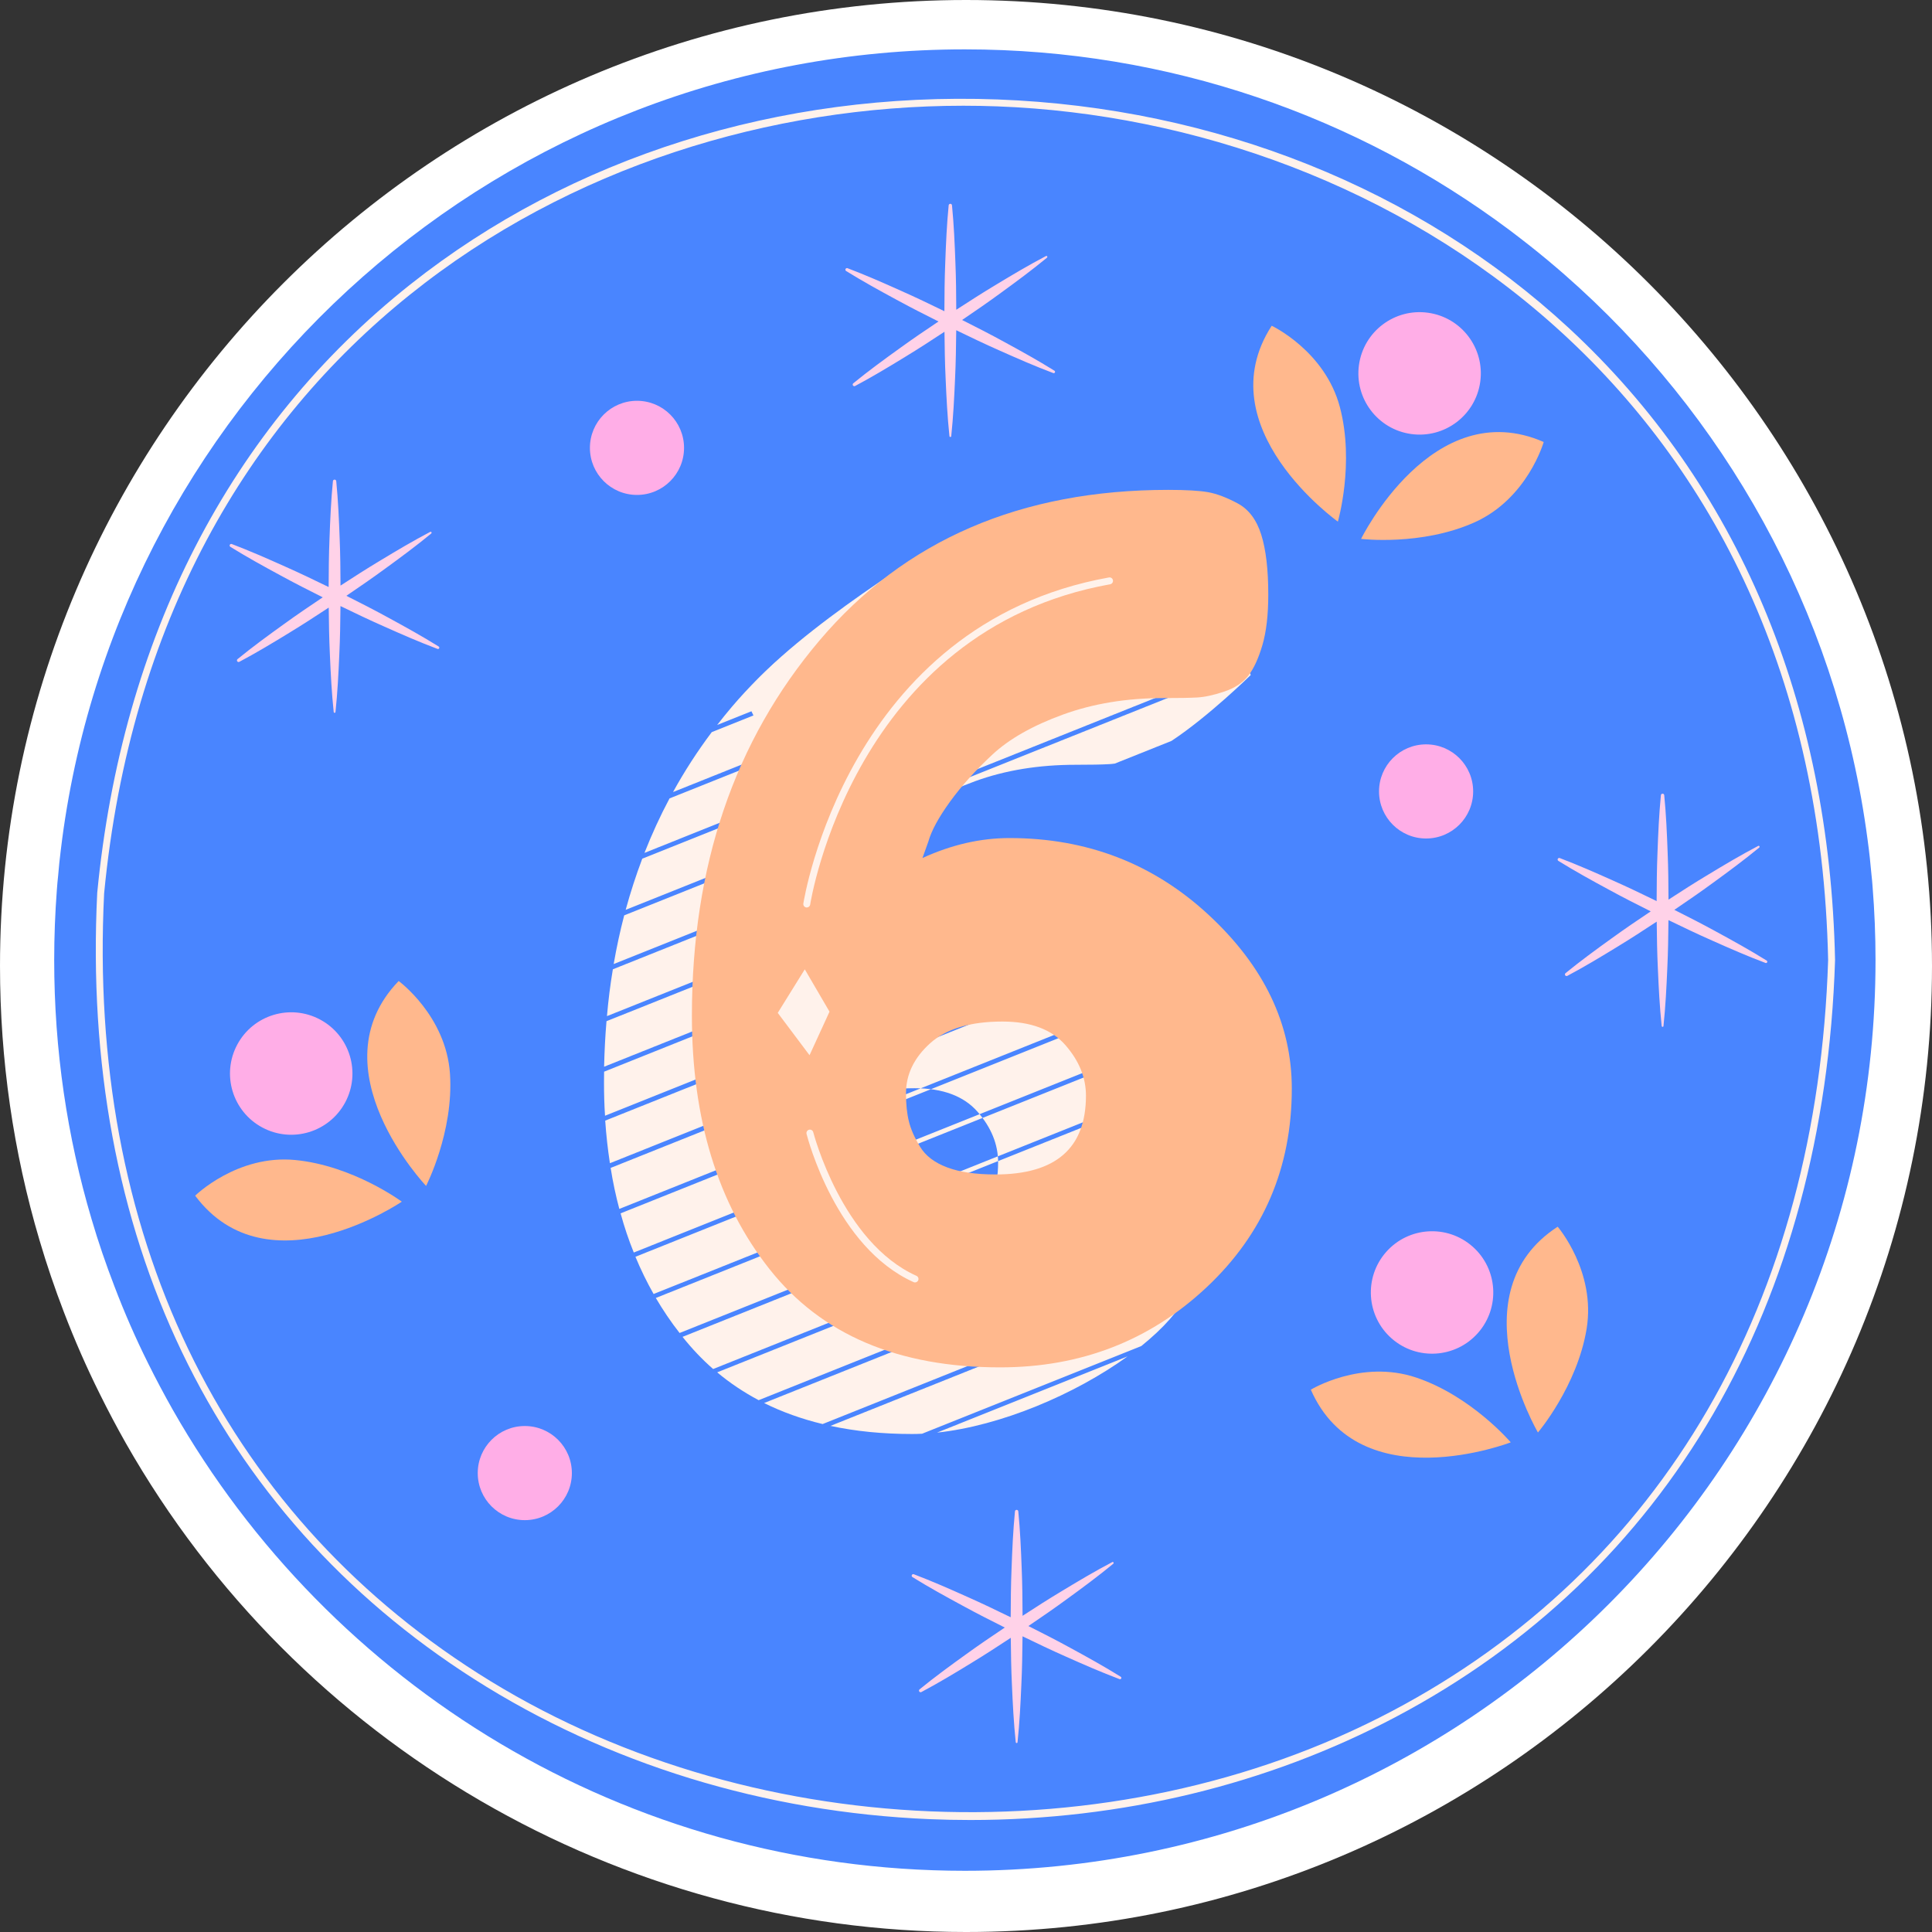
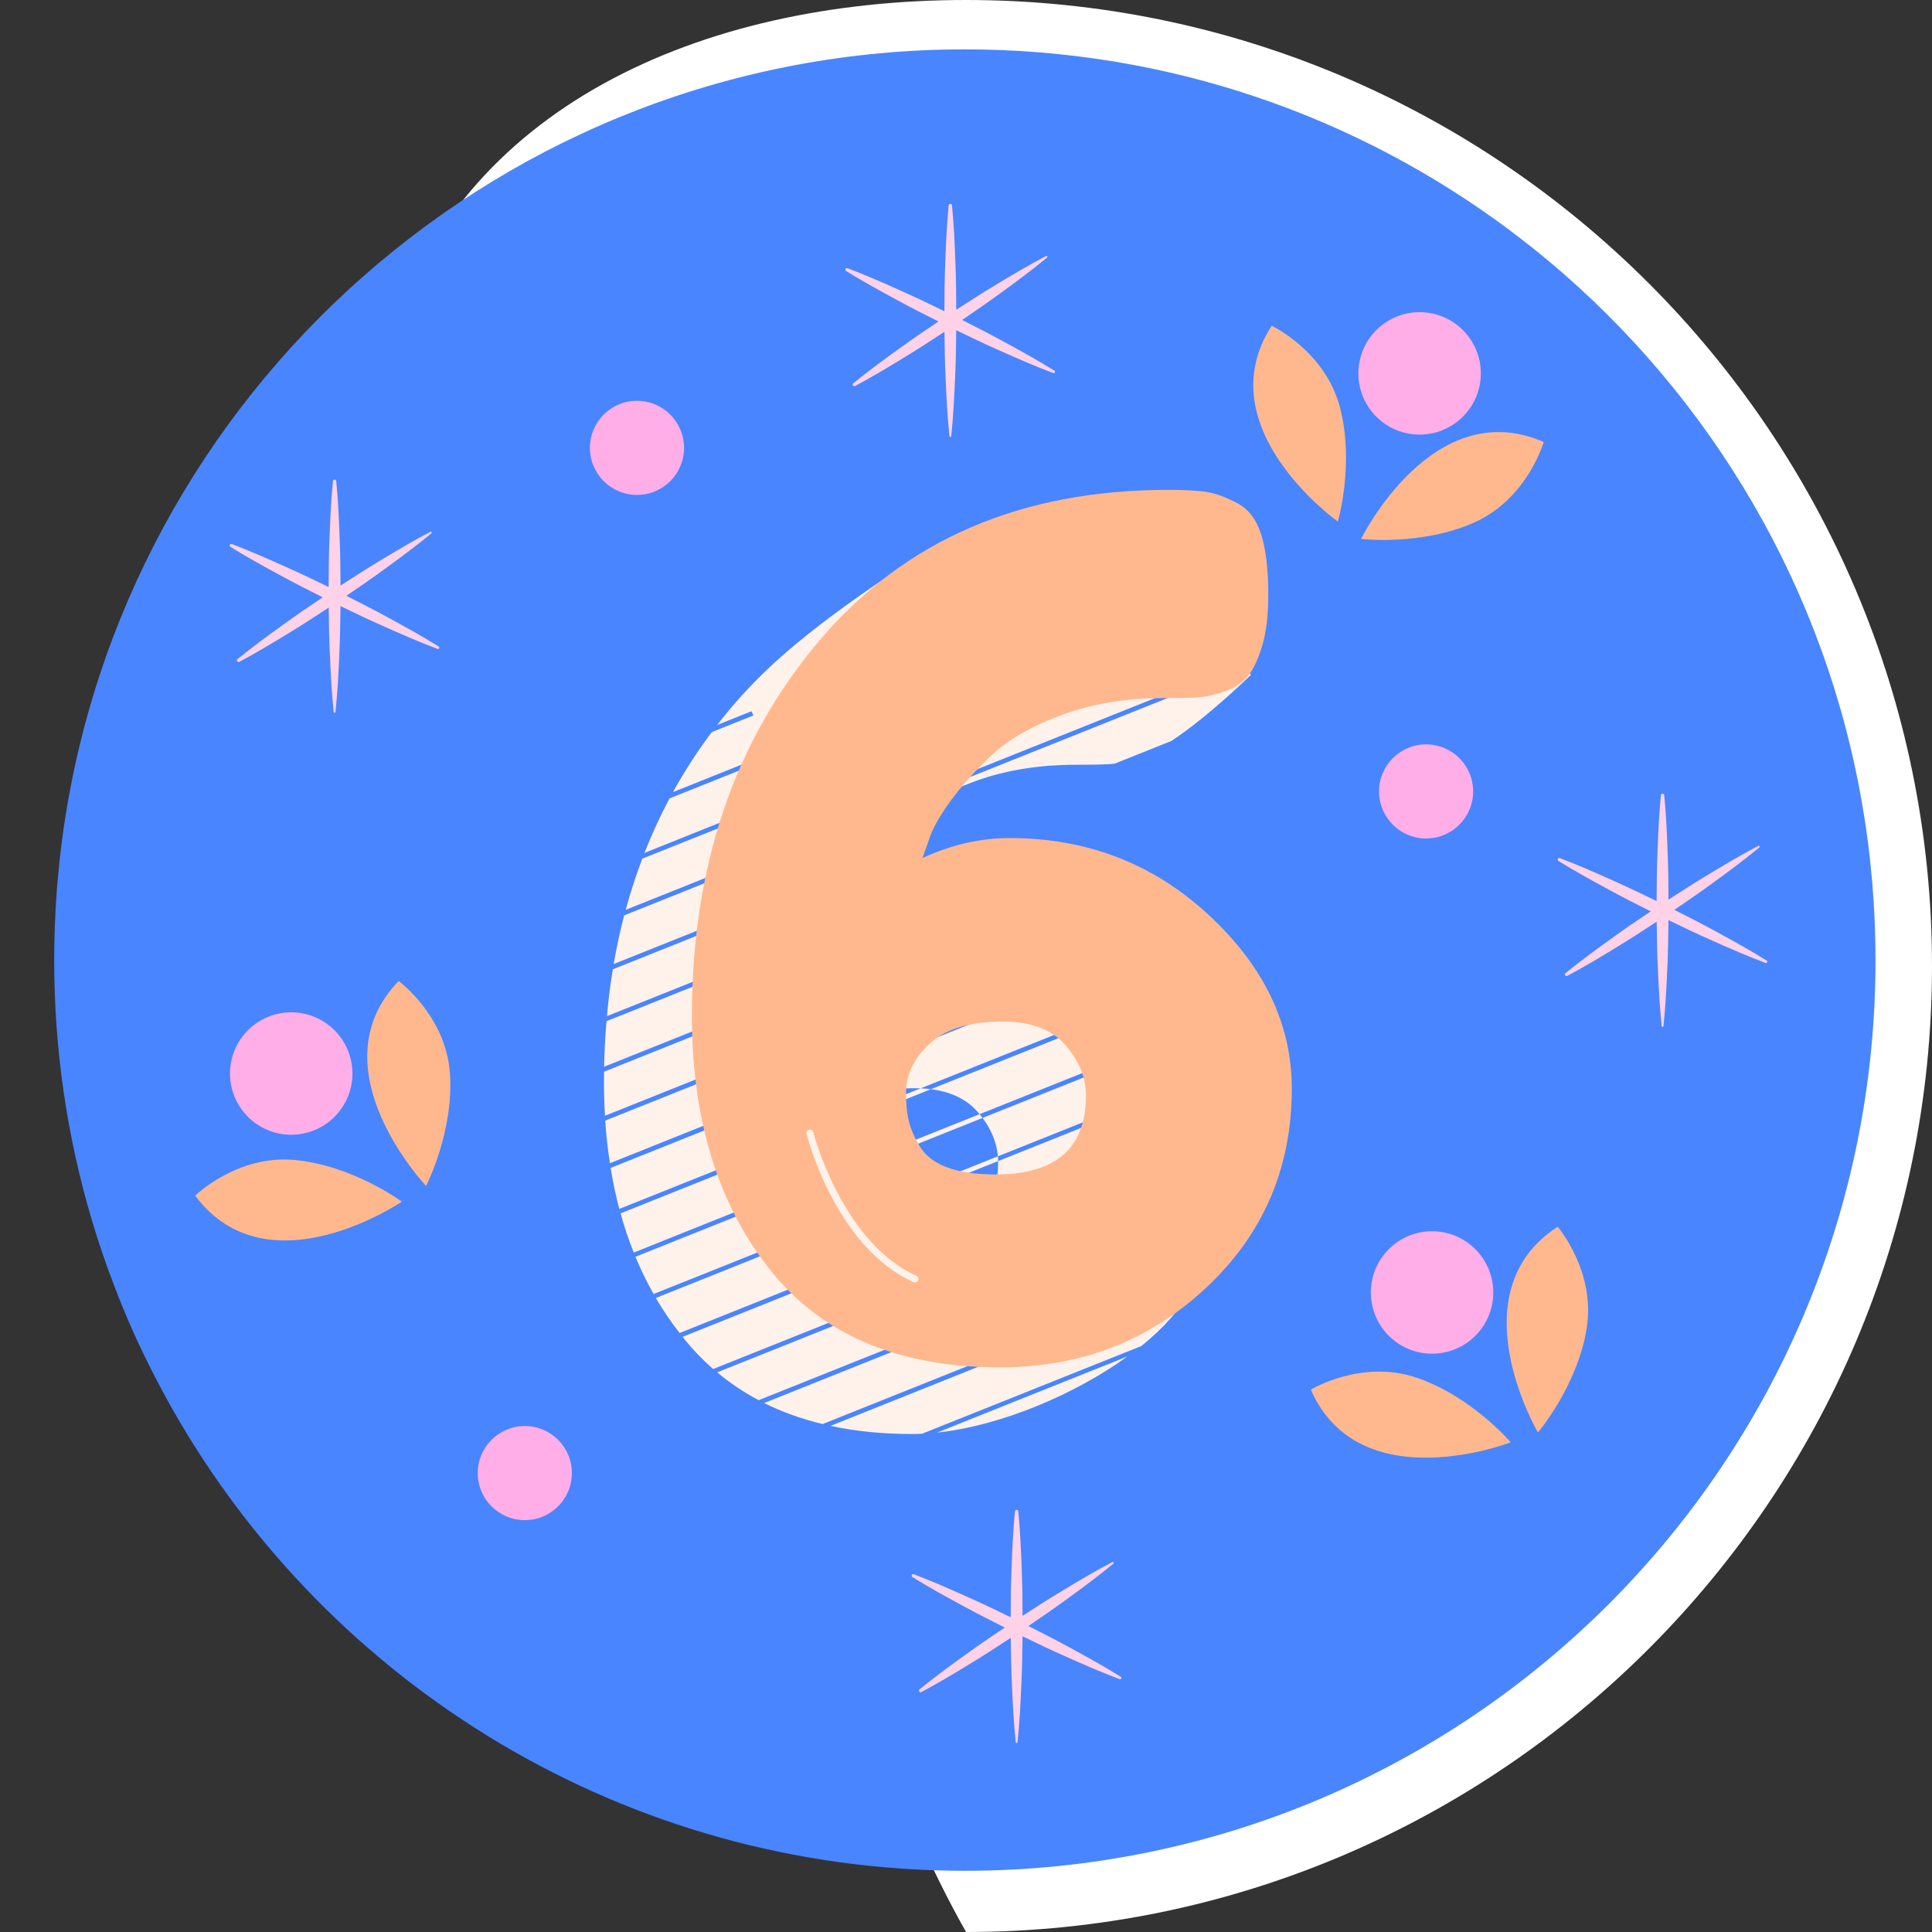
<svg xmlns="http://www.w3.org/2000/svg" version="1.1" id="Capa_1" x="0px" y="0px" viewBox="0 0 512 512" style="enable-background:new 0 0 512 512;" xml:space="preserve" width="512" height="512">
  <rect x="0" y="0" width="512" height="512" fill="#333333" stroke="none" />
  <g>
-     <path style="fill:#FFFFFF;" d="M256.014,512c-91.87,0-177.19-49.636-222.663-129.54c-2.397-4.235-4.724-8.635-6.933-13.106   c-3.455-6.935-6.652-14.224-9.479-21.617c-2.427-6.315-4.598-12.71-6.443-18.983c-6.96-23.44-10.495-47.925-10.495-72.742   C0.001,114.846,114.848,0,256.014,0c141.15,0,255.986,114.846,255.986,256.012C511.999,397.164,397.164,512,256.014,512z" />
+     <path style="fill:#FFFFFF;" d="M256.014,512c-2.397-4.235-4.724-8.635-6.933-13.106   c-3.455-6.935-6.652-14.224-9.479-21.617c-2.427-6.315-4.598-12.71-6.443-18.983c-6.96-23.44-10.495-47.925-10.495-72.742   C0.001,114.846,114.848,0,256.014,0c141.15,0,255.986,114.846,255.986,256.012C511.999,397.164,397.164,512,256.014,512z" />
    <g>
      <path style="fill:#4985FF;" d="M497.034,254.431c0,133.29-108.034,241.348-241.324,241.348    c-89.959,0-168.414-49.193-209.913-122.152c-2.296-4.055-4.47-8.158-6.546-12.335c-3.297-6.619-6.277-13.434-8.915-20.371    c-2.247-5.838-4.299-11.797-6.082-17.879c-6.448-21.739-9.892-44.772-9.892-68.611c0-6.277,0.244-12.481,0.708-18.637    c0.098-1.27,0.195-2.54,0.342-3.786c0.171-2.223,0.415-4.421,0.684-6.619c0.122-1.05,0.244-2.101,0.391-3.126    c15.73-118.097,116.827-209.18,239.223-209.18c54.127,0,104.053,17.806,144.306,47.874c0.83,0.611,1.661,1.246,2.467,1.881    c3.468,2.662,6.864,5.398,10.161,8.231c0.684,0.586,1.343,1.172,2.003,1.734c42.28,37.053,71.518,88.616,79.896,146.919    c0.147,1.001,0.293,2.003,0.415,3.004v0.024c0.415,3.004,0.733,5.984,1.001,9.037c0.122,1.05,0.22,2.125,0.293,3.2    C496.765,241.388,497.034,247.885,497.034,254.431z" />
      <g>
        <path style="fill:#FFF2EB;" d="M249.453,143.643c0,0-38.353,23.074-52.385,40.536l7.483,15.591l37.106-23.386l14.344-15.591     L249.453,143.643z" />
        <path style="fill:#FFF2EB;" d="M240.505,328.913c-5.197,0-9.46-0.625-12.78-1.872c-3.327-1.245-5.72-3.063-7.17-5.455     c-1.457-2.385-2.445-4.62-2.963-6.7c-0.52-2.075-0.777-4.57-0.777-7.483c0-4.988,2.128-9.401,6.39-13.248     c4.255-3.843,10.648-5.765,19.171-5.765c7.48,0,13.038,2.078,16.678,6.233c3.633,4.16,5.455,8.628,5.455,13.405     C264.508,321.953,256.505,328.913,240.505,328.913z M221.182,245.05l1.563-4.347c0.806-2.809,2.589-6.18,5.447-10.137     l-65.778,26.306c-0.684,4.054-1.197,8.182-1.563,12.408l67.536-26.99C225.994,243.023,223.576,243.951,221.182,245.05z      M244.24,239.749c-2.638,0-5.276,0.22-7.914,0.66l-75.597,30.214c-0.342,3.957-0.538,7.963-0.635,12.066l102.416-40.962     C256.697,240.409,250.615,239.749,244.24,239.749z M211.852,170.308l53.663-21.446     C244.923,151.671,227.02,158.828,211.852,170.308z M264.537,242.216l-104.443,41.792c-0.025,0.928-0.025,1.881-0.025,2.809     c0,3.029,0.074,5.984,0.269,8.866l119.367-47.752C274.894,245.441,269.837,243.535,264.537,242.216z M281.122,248.689     l-120.735,48.289c0.269,3.859,0.684,7.621,1.246,11.284l130.578-52.246C288.67,253.184,284.981,250.741,281.122,248.689z      M248.319,379.659c16.902-1.808,36.541-10.112,50.487-20.2L248.319,379.659z M296.926,148.105     c-2.296-0.415-5.813-0.611-10.601-0.611c-5.593,0-10.991,0.269-16.243,0.831l-61.552,24.621     c-5.203,4.25-10.088,9.086-14.631,14.435c-1.319,1.563-2.589,3.126-3.835,4.739l108.84-43.526     C298.22,148.374,297.56,148.227,296.926,148.105z M297.072,260.169c-1.221-1.148-2.491-2.247-3.762-3.248l-131.482,52.588     c0.586,3.737,1.368,7.376,2.296,10.869l137.955-55.202C300.516,263.491,298.855,261.806,297.072,260.169z M302.934,266.153     L164.466,321.55c0.977,3.591,2.149,7.059,3.493,10.381l141.839-56.74C307.843,272.113,305.547,269.084,302.934,266.153z      M304.717,151.085c-1.417-0.757-2.785-1.392-4.055-1.905l-112.04,44.845c-3.81,5.08-7.23,10.356-10.259,15.877l131.751-52.71     C308.869,154.358,307.062,152.331,304.717,151.085z M310.946,159.341c-0.098-0.342-0.22-0.684-0.367-1.002l-133.143,53.248     c-2.491,4.665-4.69,9.477-6.643,14.435l141.814-56.74C312.338,165.349,311.8,162.028,310.946,159.341z M310.457,276.241     l-142.059,56.814c1.417,3.419,3.029,6.717,4.812,9.868l142.132-56.838C314.072,282.714,312.46,279.441,310.457,276.241z      M220.083,377.875c6.668,1.441,13.898,2.15,21.665,2.15c0.855,0,1.734-0.025,2.614-0.073l58.084-23.229     c1.441-1.172,2.809-2.345,4.079-3.542c5.032-4.714,8.109-9.209,9.965-13.874L220.083,377.875z M315.757,287.208l-141.961,56.765     c1.905,3.224,3.981,6.326,6.302,9.282l138.346-55.324C317.931,294.267,317.028,290.676,315.757,287.208z M319.055,306.162     c0-2.369-0.147-4.714-0.44-7.01L180.88,354.281c2.491,3.126,5.178,5.96,8.109,8.524l130.09-52.051     C319.079,309.264,319.055,307.75,319.055,306.162z M202.496,371.818c4.763,2.369,9.941,4.225,15.51,5.569l99.045-39.618     c1.343-3.957,1.881-8.085,2.076-12.604L202.496,371.818z M319.104,312.073l-129.04,51.611c3.37,2.834,7.034,5.276,10.991,7.377     l118.097-47.239C319.275,320.231,319.177,316.348,319.104,312.073z M325.845,166.4l-13.116,5.325     c-0.024-0.391-0.024-0.782-0.049-1.148l-142.474,56.985c-1.661,4.397-3.127,8.915-4.397,13.556l164.115-65.656L325.845,166.4z      M330.437,176.585l-165.019,65.998c-1.099,4.201-2.027,8.5-2.785,12.897l66.901-26.746c2.809-3.688,6.204-7.401,10.185-11.113     c4.47-4.153,10.698-7.67,18.71-10.601c7.987-2.906,16.878-4.347,26.648-4.347c3.957,0,6.913-0.049,8.891-0.171     c0.464-0.025,0.953-0.073,1.465-0.147l15.022-6.009c9.892-6.521,21.006-17.464,21.006-17.464L330.437,176.585z" />
        <g>
          <path style="fill:#FFB88D;" d="M342.34,288.488c0,20.991-7.533,38.551-22.598,52.679c-15.07,14.135-33.306,21.198-54.707,21.198      c-27.019,0-47.384-8.675-61.1-26.028c-13.715-17.351-20.573-39.746-20.573-67.177c0-39.691,11.27-72.835,33.821-99.438      c22.548-26.599,53.355-39.901,92.426-39.901c4.78,0,8.31,0.21,10.6,0.623c2.283,0.42,4.88,1.403,7.793,2.963      c2.908,1.558,4.988,4.315,6.235,8.26c1.245,3.95,1.87,9.25,1.87,15.898c0,5.408-0.522,9.873-1.56,13.403      c-1.042,3.537-2.287,6.235-3.74,8.105c-1.455,1.87-3.585,3.273-6.39,4.208c-2.805,0.937-5.198,1.457-7.17,1.56      c-1.977,0.107-4.937,0.155-8.883,0.155c-9.77,0-18.655,1.457-26.653,4.365c-8.003,2.912-14.235,6.443-18.703,10.598      c-4.47,4.16-8.213,8.315-11.223,12.468c-3.015,4.16-4.938,7.693-5.765,10.6l-1.56,4.363c7.688-3.53,15.378-5.298,23.068-5.298      c20.573,0,38.186,6.808,52.837,20.418C335.014,256.122,342.34,271.45,342.34,288.488z M263.787,311.244      c16.001,0,24.003-6.96,24.003-20.886c0-4.778-1.822-9.245-5.455-13.405c-3.64-4.155-9.198-6.233-16.678-6.233      c-8.523,0-14.915,1.923-19.171,5.765c-4.262,3.848-6.39,8.26-6.39,13.248c0,2.912,0.258,5.407,0.778,7.483      c0.518,2.08,1.505,4.315,2.963,6.7c1.45,2.392,3.843,4.21,7.17,5.455C254.327,310.619,258.589,311.244,263.787,311.244z" />
        </g>
        <g>
-           <polygon style="fill:#FFF2EB;" points="213.275,256.883 219.83,268.104 214.536,279.645 206.111,268.424     " />
          <g>
-             <path style="fill:#FFF2EB;" d="M213.803,240.494c-0.043,0-0.088-0.004-0.134-0.01c-0.501-0.074-0.847-0.54-0.773-1.04       c0.11-0.738,11.705-73.968,80.983-86.413c0.513-0.089,0.976,0.243,1.064,0.739c0.088,0.499-0.241,0.974-0.739,1.064       c-67.964,12.209-79.388,84.152-79.495,84.877C214.643,240.167,214.251,240.494,213.803,240.494z" />
            <path style="fill:#FFF2EB;" d="M242.489,339.858c-0.126,0-0.253-0.026-0.374-0.08c-20.542-9.223-28.058-38.054-28.368-39.276       c-0.124-0.49,0.172-0.989,0.663-1.113c0.487-0.123,0.988,0.172,1.112,0.662c0.074,0.291,7.616,29.2,27.343,38.055       c0.463,0.208,0.668,0.75,0.46,1.212C243.171,339.657,242.837,339.858,242.489,339.858z" />
          </g>
        </g>
      </g>
-       <path style="fill:#FFF2EB;" d="M257.132,482.319c-3.564,0-7.13-0.074-10.71-0.223c-43.732-1.818-85.489-14.652-120.761-37.116    C56.776,401.102,21.297,327.114,25.765,236.641c6.519-67.66,35.219-123.413,82.997-161.274    c42.625-33.775,97.917-51.162,155.638-49.01c57.722,2.172,111.472,23.682,151.347,60.57    c44.739,41.387,69.138,99.302,70.56,167.485c0,0.016,0,0.032,0,0.049c-2.915,91.217-44.293,162.459-116.515,200.598    C335.873,472.971,297.126,482.319,257.132,482.319z M255.298,28.019c-101.681,0-213.771,64.153-227.706,208.756    c-4.43,89.743,30.747,163.152,99.054,206.66c70.829,45.114,168.199,49.13,242.289,10.005    c71.611-37.817,112.643-108.489,115.539-199.014C481.336,104.559,368.16,32.095,264.331,28.188    C261.337,28.076,258.315,28.019,255.298,28.019z" />
      <g>
        <path style="fill:#FFD2E8;" d="M116.254,171.335c-4.347-2.713-8.814-5.184-13.297-7.622c-3.682-2.024-7.423-3.928-11.171-5.817     c3.471-2.358,6.933-4.73,10.317-7.219c4.129-3.001,8.234-6.036,12.188-9.299c0.092-0.075,0.121-0.208,0.064-0.317     c-0.066-0.126-0.221-0.174-0.346-0.108c-4.54,2.382-8.929,4.991-13.294,7.635c-3.545,2.12-7.014,4.353-10.475,6.601     c-0.018-4.129-0.052-8.258-0.224-12.388c-0.183-5.099-0.408-10.199-0.908-15.298c-0.02-0.206-0.183-0.376-0.397-0.397     c-0.243-0.024-0.459,0.154-0.483,0.397c-0.5,5.099-0.725,10.199-0.908,15.298c-0.177,4.256-0.209,8.513-0.226,12.769     c-3.826-1.862-7.659-3.71-11.554-5.434c-4.655-2.091-9.328-4.145-14.117-5.963c-0.184-0.07-0.398-0.002-0.506,0.171     c-0.122,0.197-0.062,0.456,0.136,0.578c4.354,2.7,8.825,5.162,13.314,7.589c3.678,2.014,7.417,3.907,11.163,5.786     c-3.481,2.334-6.952,4.683-10.347,7.148c-4.144,2.978-8.266,5.988-12.234,9.23c-0.156,0.128-0.206,0.352-0.108,0.537     c0.112,0.211,0.373,0.291,0.584,0.179c4.526-2.403,8.898-5.037,13.248-7.704c3.534-2.143,6.993-4.398,10.442-6.668     c0.043,4.126,0.105,8.252,0.303,12.378c0.219,5.099,0.477,10.199,1.014,15.298c0.011,0.109,0.098,0.2,0.212,0.212     c0.131,0.014,0.248-0.081,0.262-0.212c0.537-5.099,0.795-10.199,1.014-15.298c0.204-4.261,0.265-8.521,0.308-12.782     c3.836,1.858,7.678,3.702,11.583,5.422c4.66,2.08,9.337,4.125,14.134,5.93c0.155,0.058,0.334,0.002,0.425-0.144     C116.471,171.657,116.42,171.439,116.254,171.335z" />
        <path style="fill:#FFD2E8;" d="M279.434,98.238c-4.348-2.713-8.814-5.184-13.297-7.622c-3.682-2.024-7.423-3.928-11.171-5.817     c3.471-2.358,6.933-4.73,10.317-7.219c4.129-3.001,8.234-6.036,12.188-9.299c0.092-0.075,0.121-0.208,0.064-0.317     c-0.066-0.126-0.221-0.174-0.346-0.108c-4.54,2.381-8.929,4.991-13.294,7.635c-3.545,2.12-7.014,4.353-10.475,6.601     c-0.018-4.129-0.052-8.258-0.224-12.388c-0.183-5.099-0.408-10.199-0.908-15.298c-0.02-0.206-0.183-0.376-0.397-0.397     c-0.243-0.024-0.459,0.154-0.483,0.397c-0.5,5.099-0.725,10.199-0.908,15.298c-0.177,4.256-0.209,8.513-0.226,12.769     c-3.827-1.862-7.659-3.711-11.554-5.435c-4.655-2.091-9.328-4.145-14.117-5.963c-0.184-0.07-0.398-0.002-0.506,0.171     c-0.122,0.197-0.062,0.456,0.136,0.578c4.354,2.7,8.825,5.162,13.314,7.589c3.678,2.014,7.417,3.907,11.163,5.786     c-3.481,2.334-6.952,4.683-10.347,7.148c-4.144,2.978-8.266,5.988-12.234,9.23c-0.156,0.128-0.206,0.352-0.108,0.537     c0.112,0.211,0.373,0.291,0.584,0.179c4.526-2.403,8.898-5.037,13.248-7.704c3.534-2.143,6.993-4.398,10.442-6.669     c0.044,4.126,0.106,8.252,0.303,12.379c0.219,5.099,0.477,10.199,1.014,15.298c0.011,0.109,0.098,0.2,0.212,0.212     c0.131,0.014,0.248-0.081,0.262-0.212c0.537-5.099,0.795-10.199,1.014-15.298c0.204-4.261,0.265-8.521,0.308-12.782     c3.836,1.859,7.678,3.702,11.583,5.422c4.66,2.08,9.337,4.125,14.134,5.93c0.155,0.058,0.334,0.002,0.426-0.144     C279.651,98.56,279.6,98.341,279.434,98.238z" />
        <path style="fill:#FFD2E8;" d="M297.005,444.357c-4.348-2.713-8.814-5.184-13.297-7.622c-3.682-2.024-7.423-3.928-11.172-5.817     c3.471-2.358,6.933-4.73,10.317-7.219c4.129-3.001,8.234-6.036,12.188-9.299c0.092-0.075,0.121-0.208,0.064-0.317     c-0.066-0.126-0.221-0.174-0.346-0.108c-4.54,2.381-8.928,4.991-13.294,7.635c-3.545,2.12-7.014,4.353-10.475,6.601     c-0.018-4.129-0.052-8.258-0.224-12.388c-0.183-5.099-0.409-10.199-0.908-15.298c-0.02-0.206-0.183-0.376-0.397-0.397     c-0.243-0.024-0.459,0.154-0.483,0.397c-0.5,5.099-0.725,10.199-0.908,15.298c-0.177,4.256-0.21,8.513-0.226,12.769     c-3.826-1.862-7.66-3.711-11.554-5.435c-4.655-2.091-9.327-4.145-14.117-5.963c-0.184-0.07-0.398-0.002-0.506,0.171     c-0.122,0.197-0.062,0.456,0.136,0.578c4.354,2.699,8.825,5.162,13.314,7.589c3.679,2.014,7.417,3.907,11.163,5.786     c-3.481,2.334-6.952,4.683-10.347,7.148c-4.144,2.978-8.266,5.988-12.234,9.23c-0.156,0.128-0.206,0.352-0.108,0.537     c0.112,0.211,0.373,0.291,0.584,0.179c4.526-2.403,8.898-5.037,13.248-7.704c3.534-2.143,6.993-4.398,10.442-6.669     c0.044,4.126,0.105,8.252,0.303,12.379c0.219,5.099,0.477,10.199,1.014,15.298c0.011,0.109,0.098,0.2,0.212,0.212     c0.131,0.014,0.248-0.081,0.262-0.212c0.538-5.099,0.796-10.199,1.014-15.298c0.204-4.261,0.265-8.521,0.308-12.782     c3.835,1.859,7.678,3.702,11.582,5.422c4.66,2.08,9.337,4.125,14.134,5.93c0.155,0.058,0.334,0.002,0.426-0.144     C297.222,444.679,297.171,444.461,297.005,444.357z" />
        <path style="fill:#FFD2E8;" d="M468.186,254.561c-4.348-2.713-8.814-5.184-13.297-7.622c-3.682-2.024-7.423-3.928-11.172-5.817     c3.471-2.358,6.933-4.73,10.317-7.219c4.129-3.001,8.234-6.036,12.188-9.299c0.092-0.075,0.121-0.208,0.064-0.317     c-0.066-0.126-0.221-0.174-0.346-0.108c-4.54,2.381-8.929,4.991-13.294,7.635c-3.545,2.12-7.014,4.353-10.475,6.601     c-0.018-4.129-0.052-8.258-0.224-12.388c-0.183-5.099-0.408-10.199-0.908-15.298c-0.02-0.206-0.183-0.376-0.397-0.397     c-0.243-0.024-0.459,0.154-0.483,0.397c-0.5,5.099-0.725,10.199-0.908,15.298c-0.177,4.256-0.209,8.513-0.226,12.769     c-3.826-1.862-7.659-3.711-11.554-5.435c-4.655-2.091-9.328-4.145-14.117-5.963c-0.184-0.07-0.398-0.002-0.506,0.171     c-0.122,0.197-0.062,0.456,0.136,0.578c4.354,2.7,8.825,5.162,13.314,7.589c3.678,2.014,7.417,3.907,11.163,5.786     c-3.481,2.334-6.952,4.683-10.347,7.148c-4.144,2.978-8.266,5.988-12.234,9.23c-0.156,0.128-0.206,0.352-0.108,0.537     c0.112,0.211,0.373,0.291,0.584,0.179c4.526-2.403,8.898-5.037,13.248-7.704c3.534-2.143,6.993-4.398,10.442-6.669     c0.044,4.126,0.105,8.252,0.303,12.379c0.219,5.099,0.477,10.199,1.014,15.298c0.011,0.109,0.098,0.2,0.212,0.212     c0.131,0.014,0.248-0.081,0.262-0.212c0.537-5.099,0.795-10.199,1.014-15.298c0.204-4.261,0.265-8.521,0.308-12.782     c3.836,1.859,7.678,3.702,11.583,5.422c4.66,2.08,9.337,4.125,14.134,5.93c0.155,0.058,0.334,0.002,0.426-0.144     C468.403,254.883,468.352,254.664,468.186,254.561z" />
      </g>
      <g>
        <g>
          <g>
            <path style="fill:#FFB88D;" d="M354.55,138.233c0,0-34.987-24.909-17.538-51.905c0,0,14.122,6.638,18.069,21.56       C359.029,122.809,354.55,138.233,354.55,138.233z" />
            <path style="fill:#FFB88D;" d="M360.699,142.812c0,0,18.94-38.546,48.397-25.679c0,0-4.274,15.008-18.363,21.31       C376.643,144.745,360.699,142.812,360.699,142.812z" />
            <path style="fill:#FFAEE7;" d="M392.281,101.179c-1.231,8.875-9.424,15.073-18.299,13.842       c-8.875-1.231-15.072-9.424-13.842-18.299c1.231-8.875,9.424-15.072,18.299-13.842       C387.315,84.111,393.512,92.304,392.281,101.179z" />
          </g>
          <g>
            <path style="fill:#FFB88D;" d="M400.363,382.235c0,0-40.062,15.478-52.98-13.956c0,0,13.319-8.129,27.947-3.204       C389.958,370,400.363,382.235,400.363,382.235z" />
            <path style="fill:#FFB88D;" d="M407.572,379.626c0,0-21.737-37.041,5.229-54.538c0,0,10.171,11.834,7.669,27.065       C417.968,367.384,407.572,379.626,407.572,379.626z" />
            <path style="fill:#FFAEE7;" d="M390.224,330.334c6.729,5.917,7.388,16.168,1.471,22.897       c-5.916,6.729-16.168,7.388-22.897,1.471c-6.729-5.917-7.388-16.168-1.471-22.897       C373.243,325.076,383.495,324.417,390.224,330.334z" />
          </g>
          <g>
            <path style="fill:#FFB88D;" d="M106.485,318.455c0,0-35.513,24.153-54.765-1.588c0,0,11.131-10.936,26.495-9.453       C93.578,308.896,106.485,318.455,106.485,318.455z" />
            <path style="fill:#FFB88D;" d="M112.915,314.281c0,0-29.565-31.152-7.265-54.304c0,0,12.588,9.222,13.602,24.623       S112.915,314.281,112.915,314.281z" />
            <path style="fill:#FFAEE7;" d="M84.849,270.201c7.895,4.238,10.859,14.073,6.622,21.968       c-4.238,7.895-14.073,10.86-21.968,6.622s-10.859-14.073-6.622-21.968C67.119,268.928,76.954,265.964,84.849,270.201z" />
          </g>
        </g>
        <path style="fill:#FFAEE7;" d="M181.278,118.688c0,6.888-5.584,12.473-12.473,12.473c-6.888,0-12.472-5.584-12.472-12.473     s5.584-12.473,12.472-12.473C175.694,106.215,181.278,111.799,181.278,118.688z" />
        <path style="fill:#FFAEE7;" d="M390.402,209.737c0,6.888-5.584,12.473-12.473,12.473c-6.888,0-12.472-5.584-12.472-12.473     s5.584-12.473,12.472-12.473C384.818,197.265,390.402,202.849,390.402,209.737z" />
        <path style="fill:#FFAEE7;" d="M151.552,390.382c0,6.888-5.584,12.473-12.473,12.473c-6.888,0-12.473-5.584-12.473-12.473     c0-6.888,5.584-12.472,12.473-12.472C145.968,377.91,151.552,383.494,151.552,390.382z" />
      </g>
    </g>
  </g>
</svg>